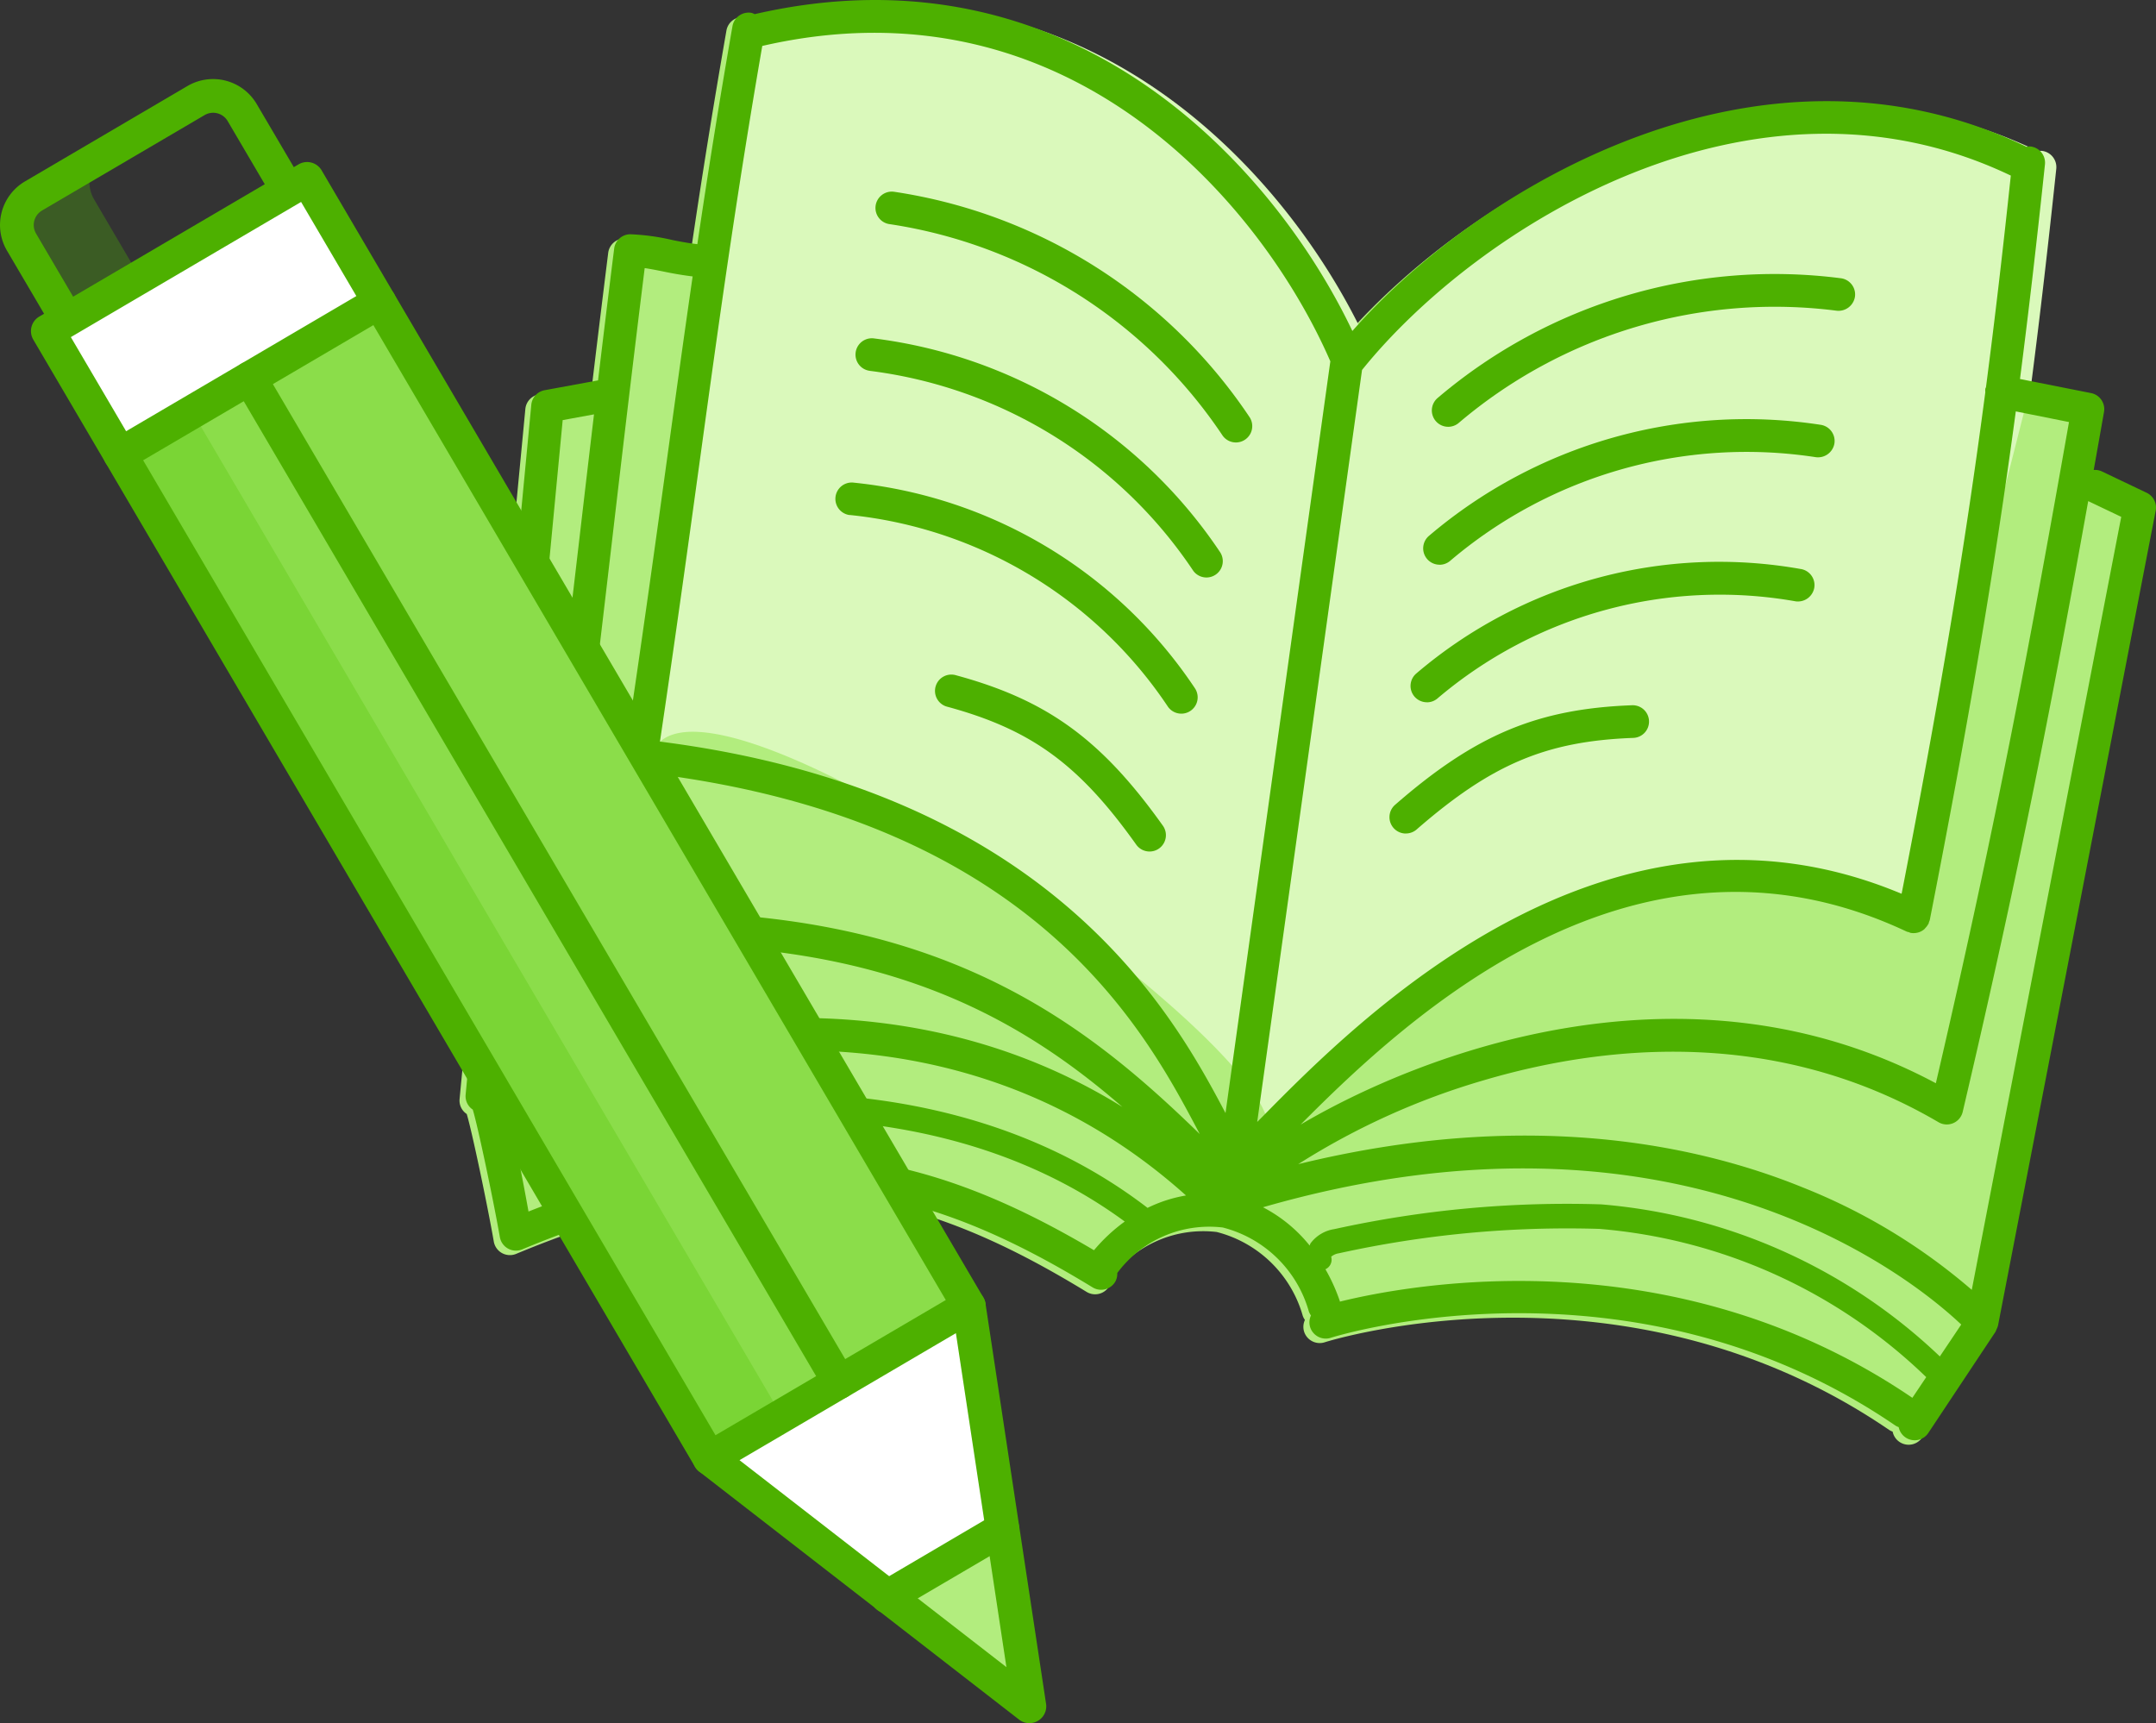
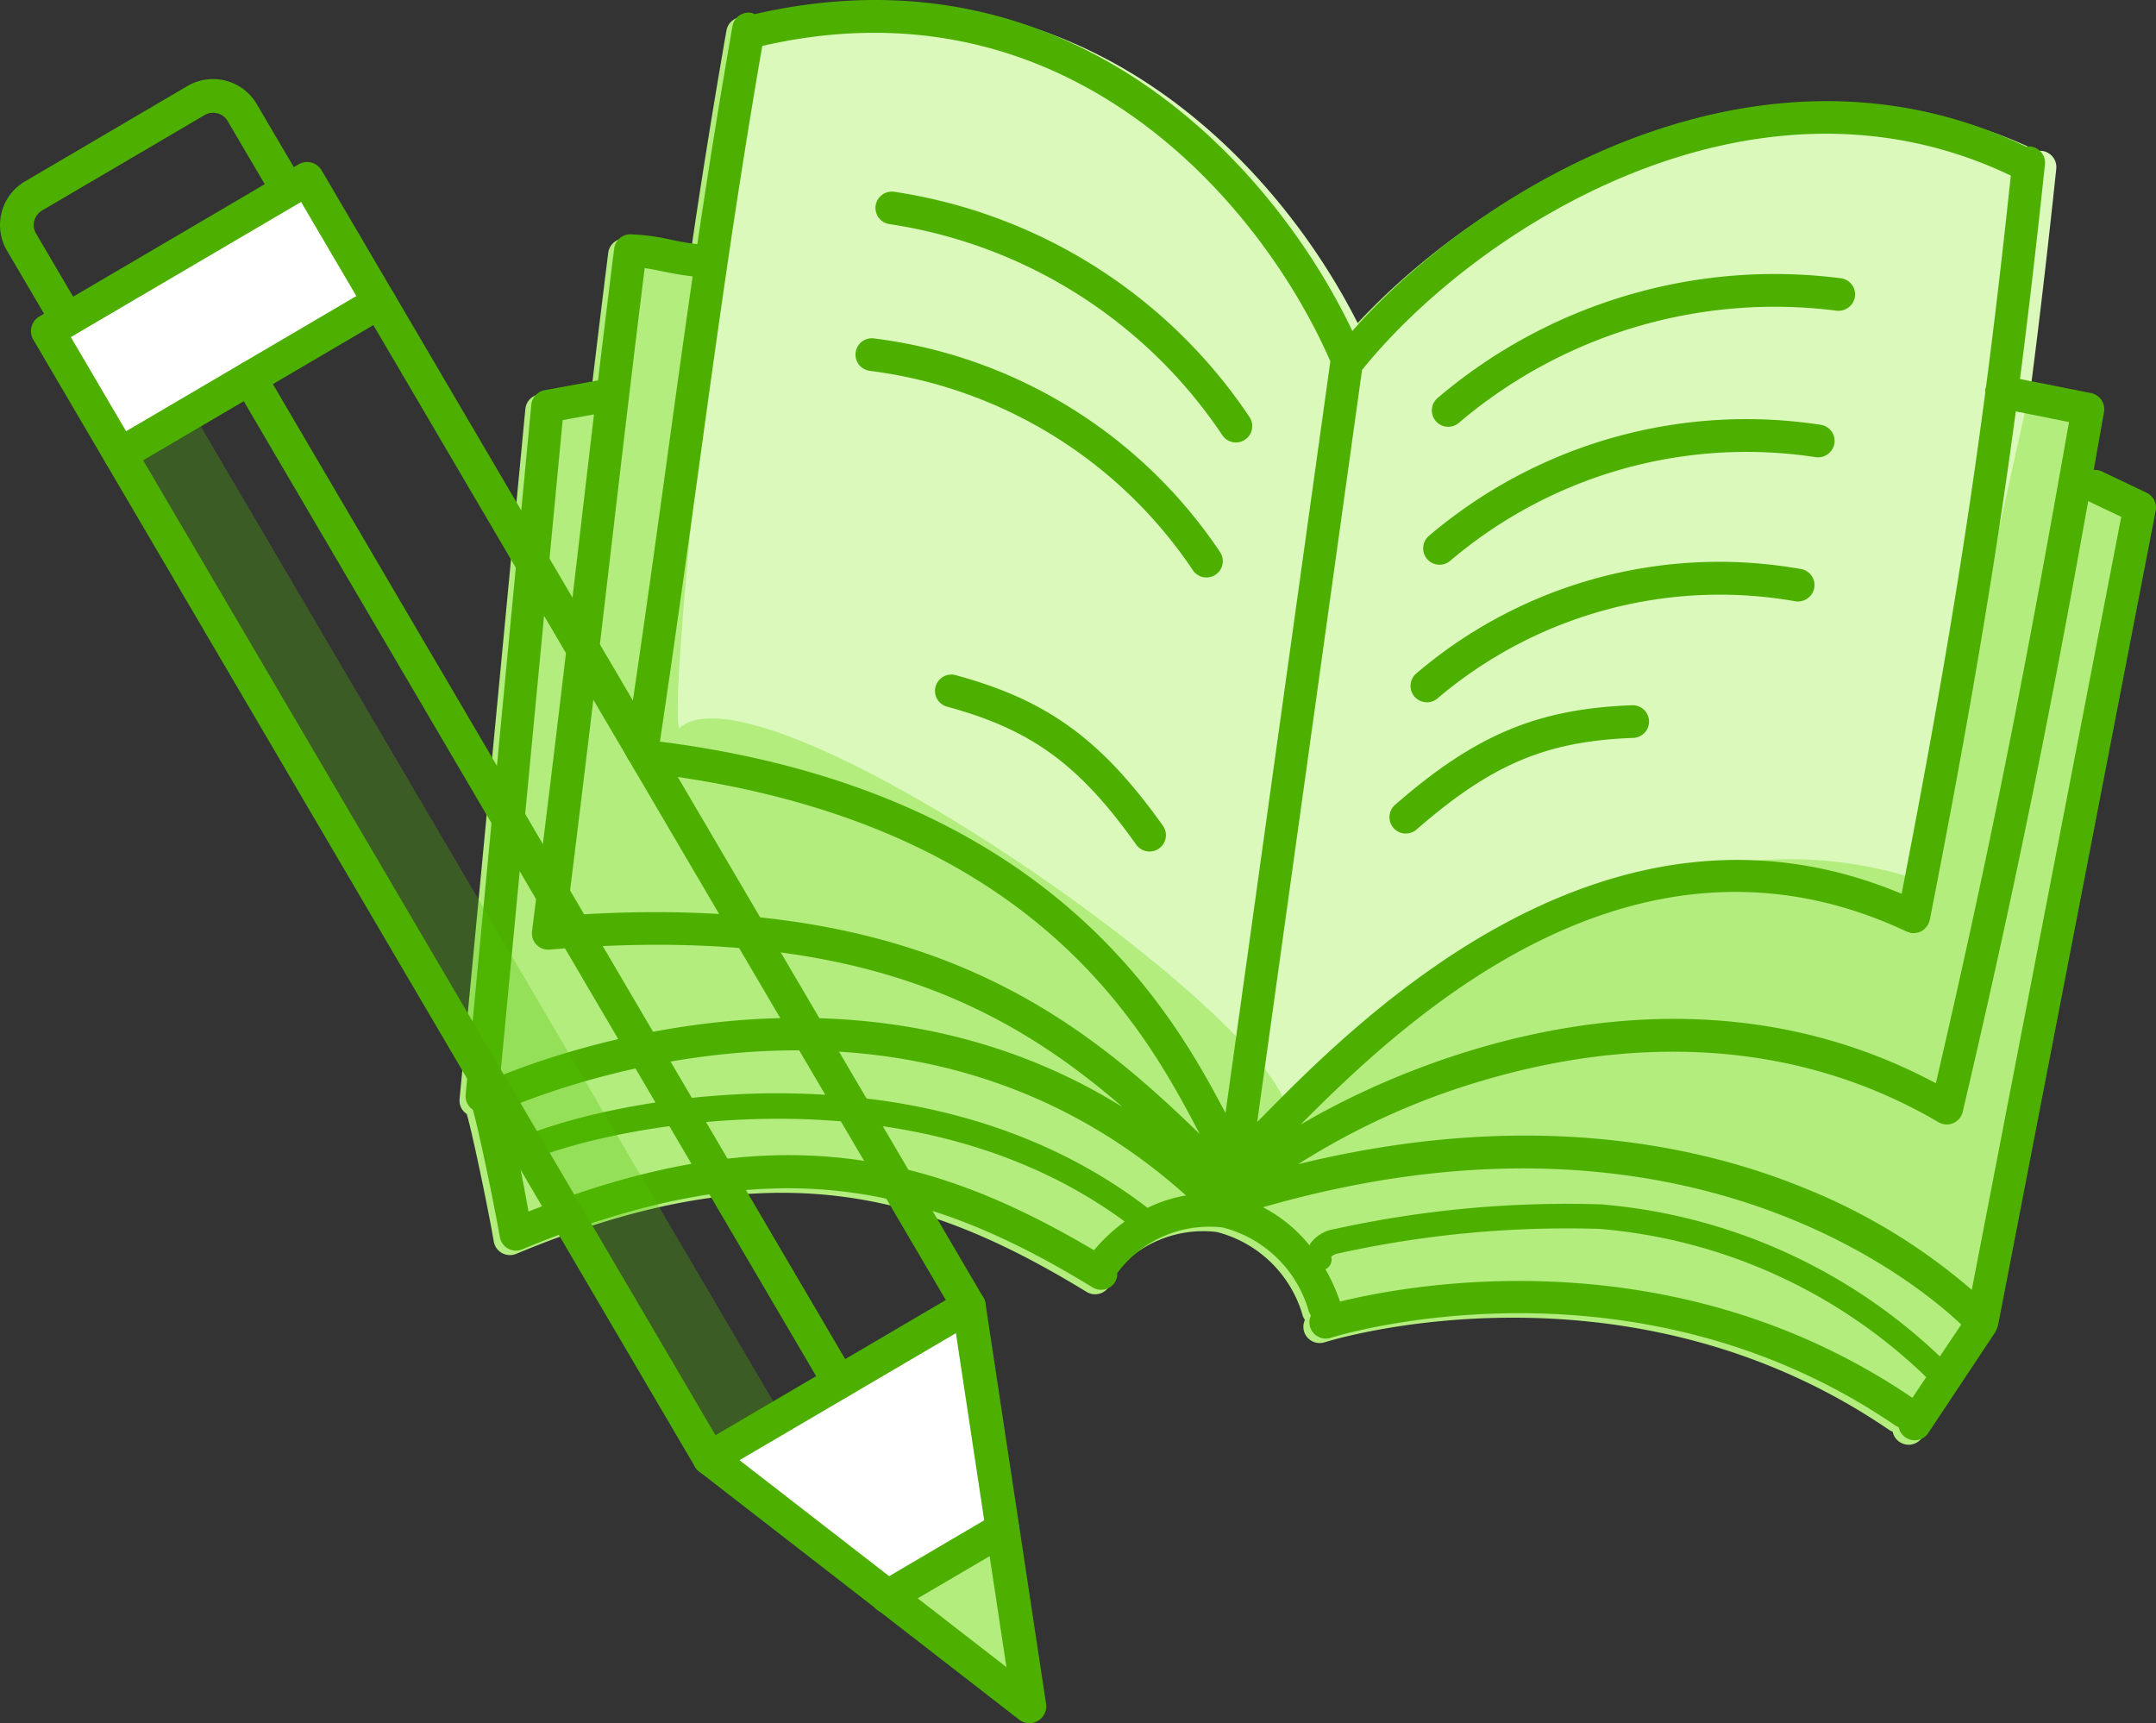
<svg xmlns="http://www.w3.org/2000/svg" id="_2019-welcome-657-inspiration-redesign-teacher-toolkit-v6c" data-name="2019-welcome-657-inspiration-redesign-teacher-toolkit-v6c" viewBox="0 0 77.721 62.119">
  <rect x="0" y="0" width="77.721" height="62.119" fill="#333333" stroke="none" />
  <g>
    <path d="M77.167,17.924l-1.623-.774a.573.573,0,0,0-.286-.049c.123-.691.247-1.386.371-2.092a.591.591,0,0,0-.466-.68L72.6,13.822c.316-2.452.608-4.978.9-7.736a.59.59,0,0,0-.525-.648.553.553,0,0,0-.141.012c-9.55-4.609-19.664,1.389-24.3,6.641C45.752,6.25,38.489-1.977,26.987.668a.6.6,0,0,0-.118-.046.591.591,0,0,0-.682.479c-.494,2.83-.9,5.373-1.266,7.859-.284-.031-.59-.085-.908-.151A8.008,8.008,0,0,0,22.5,8.6a.59.59,0,0,0-.575.516c-.216,1.729-.405,3.282-.581,4.751l-1.926.354a.589.589,0,0,0-.48.524L16.567,39.626a.581.581,0,0,0,.258.534c.181.591.746,3.278.976,4.6a.589.589,0,0,0,.807.442c9.069-3.779,14.593-2.277,20.564,1.372a.588.588,0,0,0,.81-.2.577.577,0,0,0,.076-.319,4.127,4.127,0,0,1,3.805-1.641,4.341,4.341,0,0,1,3.1,3.022.58.58,0,0,0,.078.148.585.585,0,0,0-.026.434.591.591,0,0,0,.747.369c.106-.035,10.776-3.375,20.341,3.163a.566.566,0,0,0,.124.06.588.588,0,0,0,.252.375.589.589,0,0,0,.816-.165l2.433-3.661.005-.011a.518.518,0,0,0,.034-.076.579.579,0,0,0,.043-.111l.006-.016,5.679-29.379A.589.589,0,0,0,77.167,17.924Z" fill="#b2ed7e" />
-     <path d="M73.226,13.822c.317-2.452.608-4.978.9-7.736a.59.59,0,0,0-.524-.648.557.557,0,0,0-.142.012c-9.55-4.609-19.663,1.389-24.3,6.641C46.378,6.25,39.115-1.977,27.613.668A.578.578,0,0,0,27.5.622a.591.591,0,0,0-.682.479c-.494,2.83-.9,5.373-1.265,7.859-.285-.031-2.117,16.562-1.758,17.778,3.1-2.81,23.613,11.794,21.821,14.311,0,0,11.009-12.813,22.94-8.827Z" fill="#daf9bb" />
+     <path d="M73.226,13.822c.317-2.452.608-4.978.9-7.736a.59.59,0,0,0-.524-.648.557.557,0,0,0-.142.012c-9.55-4.609-19.663,1.389-24.3,6.641C46.378,6.25,39.115-1.977,27.613.668A.578.578,0,0,0,27.5.622c-.494,2.83-.9,5.373-1.265,7.859-.285-.031-2.117,16.562-1.758,17.778,3.1-2.81,23.613,11.794,21.821,14.311,0,0,11.009-12.813,22.94-8.827Z" fill="#daf9bb" />
    <g>
      <path d="M77.385,17.765l-1.623-.774a.572.572,0,0,0-.286-.048c.123-.692.247-1.387.371-2.092a.59.59,0,0,0-.466-.68l-2.563-.508c.316-2.451.608-4.978.9-7.736a.589.589,0,0,0-.525-.647.553.553,0,0,0-.141.012C63.5.683,53.385,6.68,48.751,11.932,45.97,6.091,38.707-2.135,27.205.51a.548.548,0,0,0-.118-.047.591.591,0,0,0-.682.479c-.494,2.831-.9,5.373-1.266,7.86-.284-.032-.59-.086-.908-.151a8.012,8.012,0,0,0-1.516-.206.59.59,0,0,0-.575.516c-.216,1.73-.405,3.282-.581,4.752l-1.926.354a.589.589,0,0,0-.48.524L16.785,39.467a.582.582,0,0,0,.258.535c.181.59.746,3.277.976,4.595a.589.589,0,0,0,.807.443c9.069-3.78,14.593-2.278,20.564,1.372a.59.59,0,0,0,.81-.2.575.575,0,0,0,.076-.319,4.127,4.127,0,0,1,3.805-1.641,4.342,4.342,0,0,1,3.1,3.023.58.58,0,0,0,.078.148.582.582,0,0,0-.026.433.591.591,0,0,0,.747.37c.106-.036,10.776-3.376,20.341,3.162a.566.566,0,0,0,.124.06.589.589,0,0,0,1.068.211L71.943,48l0-.011a.475.475,0,0,0,.034-.076.57.57,0,0,0,.043-.11l.006-.017L77.71,18.409A.59.59,0,0,0,77.385,17.765Zm-2.8-2.55c-1.337,7.572-2.574,14.27-4.8,23.836-9.017-4.821-18.63-1.027-22.9,1.491,3.883-3.911,12.076-11.566,21.853-6.956a.446.446,0,0,0,.07.017.572.572,0,0,0,.068.028.722.722,0,0,0,.08.008h.014l.019,0a.588.588,0,0,0,.383-.144c.015-.013.025-.031.039-.045a.608.608,0,0,0,.094-.126c0-.009.013-.014.017-.023a.407.407,0,0,0,.014-.058.457.457,0,0,0,.031-.08c1.4-7.143,2.328-12.588,3.1-18.332ZM41.368,43.544c-8.245-6.333-19.767-3.868-22.823-2.439-.11-.489-.207-.862-.291-1.138,2.527-1.063,14.83-5.539,24.5,3.13A5.04,5.04,0,0,0,41.368,43.544ZM72.487,6.33c-.287,2.708-.578,5.205-.895,7.629a.4.4,0,0,0-.024.057.642.642,0,0,0,0,.124c-.753,5.724-1.66,11.1-3.017,18.082-10.69-4.485-19.622,4.567-23.03,8.024l-.2.2L49.1,13.333l.008-.006C53.216,8.233,63.164,1.869,72.487,6.33ZM27.479,1.656C38.633-.906,45.56,7.511,47.957,13.026l-3.779,27.1c-1.885-3.57-6.275-11.585-20.363-13.388-.009,0-.017,0-.025,0,.57-3.838,1.02-7.1,1.438-10.139C25.928,11.516,26.538,7.1,27.479,1.656ZM23.24,9.665c.24.035.5.088.755.14.327.067.654.121.974.16-.308,2.124-.6,4.234-.908,6.473-.432,3.139-.9,6.519-1.5,10.53a.589.589,0,0,0,.5.67.64.64,0,0,0,.088.007.545.545,0,0,0,.1-.018.577.577,0,0,0,.418.278c13.658,1.748,17.632,9.283,19.542,12.9l.041.078C38.72,36.474,33.056,32.107,20.438,33c.717-5.733,1.171-9.619,1.611-13.383C22.415,16.489,22.765,13.492,23.24,9.665Zm-2.956,5.48,1.129-.207c-.185,1.554-.358,3.036-.534,4.545-.458,3.916-.931,7.965-1.7,14.09a.589.589,0,0,0,.16.481.581.581,0,0,0,.475.179c10.888-.926,16.4,1.991,20.649,5.674-9.238-5.736-19.584-2.269-22.43-1.121ZM19.052,43.676c-.117-.652-.222-1.2-.318-1.679,2.227-1.166,13.687-3.936,21.812,2.04a6.161,6.161,0,0,0-1.109,1.034C33.514,41.568,27.9,40.169,19.052,43.676ZM48.3,46.924l0-.017a6.524,6.524,0,0,0-.52-1.15.379.379,0,0,0,.207-.452.542.542,0,0,1,.271-.122,38.221,38.221,0,0,1,9.4-.881,19.225,19.225,0,0,1,11.78,5.344l-.5.746C60.349,44.546,50.9,46.283,48.3,46.924ZM69.929,48.9a20.089,20.089,0,0,0-12.208-5.482,38.975,38.975,0,0,0-9.62.892,1.314,1.314,0,0,0-.86.515c-.015.024-.017.052-.03.077a5.265,5.265,0,0,0-1.682-1.38C60.565,39.19,69.005,46.146,70.7,47.75ZM71.08,46.5A21.411,21.411,0,0,0,65,42.812c-3.809-1.553-9.955-2.861-18.2-.844a26.048,26.048,0,0,1,6.681-3.022c4.194-1.239,10.444-1.983,16.4,1.51a.589.589,0,0,0,.872-.374c2.08-8.86,3.314-15.259,4.524-22.017l1.191.568Z" fill="#4db000" />
      <path d="M32.089,8.083A17.578,17.578,0,0,1,44.078,15.71a.589.589,0,0,0,.969-.669,18.749,18.749,0,0,0-12.8-8.125.589.589,0,1,0-.155,1.167Z" fill="#4db000" />
      <path d="M31.352,13.369a16.5,16.5,0,0,1,11.664,7.209.589.589,0,0,0,.969-.669A17.645,17.645,0,0,0,31.506,12.2a.589.589,0,1,0-.154,1.168Z" fill="#4db000" />
-       <path d="M30.627,18.565A15.708,15.708,0,0,1,42.1,25.473a.589.589,0,0,0,.97-.669A16.828,16.828,0,0,0,30.781,17.4a.589.589,0,0,0-.154,1.168Z" fill="#4db000" />
      <path d="M34.469,24.345a.589.589,0,1,0-.309,1.136c3.025.824,4.741,2.077,6.8,4.969a.59.59,0,0,0,.481.247.583.583,0,0,0,.341-.109.589.589,0,0,0,.138-.822C39.706,26.658,37.757,25.239,34.469,24.345Z" fill="#4db000" />
      <path d="M52.205,15.386a.586.586,0,0,0,.374-.134A17.586,17.586,0,0,1,66.2,11.2a.6.6,0,0,0,.668-.5.589.589,0,0,0-.5-.668A18.744,18.744,0,0,0,51.83,14.343a.589.589,0,0,0,.375,1.043Z" fill="#4db000" />
      <path d="M51.894,20.36a.592.592,0,0,0,.375-.135,16.494,16.494,0,0,1,13.192-3.743.6.6,0,0,0,.668-.5.589.589,0,0,0-.5-.668,17.651,17.651,0,0,0-14.112,4,.59.59,0,0,0,.375,1.044Z" fill="#4db000" />
      <path d="M51.439,25.319a.586.586,0,0,0,.374-.135,15.712,15.712,0,0,1,12.923-3.505.6.6,0,0,0,.668-.5.588.588,0,0,0-.5-.668,16.816,16.816,0,0,0-13.842,3.763.589.589,0,0,0,.375,1.043Z" fill="#4db000" />
      <path d="M50.682,30.047a.586.586,0,0,0,.386-.145c2.7-2.35,4.664-3.183,7.8-3.3a.589.589,0,1,0-.044-1.177c-3.409.129-5.642,1.068-8.534,3.59a.59.59,0,0,0,.388,1.034Z" fill="#4db000" />
    </g>
  </g>
  <g>
-     <path d="M5.037,9.99l-1.644-2.8a1.213,1.213,0,0,1,.432-1.662L1.207,7.063A1.215,1.215,0,0,0,.774,8.726l1.645,2.8Z" fill="#52c300" opacity="0.29" />
-     <rect x="14.208" y="10.745" width="10.84" height="41.969" transform="translate(-13.363 14.304) rotate(-30.416)" fill="#8bdd4a" />
    <rect x="14.746" y="12.725" width="3.018" height="41.969" transform="translate(-14.829 12.869) rotate(-30.416)" fill="#52c300" opacity="0.29" />
    <polygon points="4.33 16.377 1.722 11.936 2.419 11.527 10.374 6.857 11.071 6.448 13.678 10.889 4.33 16.377" fill="#fff" />
    <polygon points="37.108 61.512 32.002 57.552 36.139 55.123 37.108 61.512" fill="#b2ed7e" />
    <polygon points="32.002 57.552 25.577 52.571 34.926 47.083 36.139 55.123 32.002 57.552" fill="#fff" />
    <g>
      <path d="M.9,6.54,6.759,3.1a1.825,1.825,0,0,1,2.494.649L10.9,6.55a.608.608,0,0,1-1.048.615l-1.645-2.8a.607.607,0,0,0-.831-.216l-5.86,3.44a.607.607,0,0,0-.216.831l1.645,2.8a.608.608,0,0,1-1.048.615L.25,9.033A1.824,1.824,0,0,1,.9,6.54Z" fill="#4db000" />
      <path d="M4.022,15.854a.607.607,0,0,1,.831.216L26.1,52.263a.607.607,0,0,1-1.047.615L3.806,16.685A.607.607,0,0,1,4.022,15.854Z" fill="#4db000" />
      <path d="M13.37,10.366a.607.607,0,0,1,.831.216L35.449,46.775a.607.607,0,1,1-1.047.615L13.154,11.2A.607.607,0,0,1,13.37,10.366Z" fill="#4db000" />
      <path d="M25.27,52.047l9.348-5.488a.607.607,0,0,1,.908.433l2.183,14.429a.607.607,0,0,1-.973.571L25.205,53.05a.606.606,0,0,1,.065-1Zm9.189-3.986-7.8,4.579L36.28,60.1Z" fill="#4db000" />
      <path d="M1.415,11.413l9.348-5.488a.607.607,0,0,1,.831.216L14.2,10.582a.607.607,0,0,1-.216.831L4.637,16.9a.607.607,0,0,1-.831-.216L1.2,12.244A.607.607,0,0,1,1.415,11.413ZM10.854,7.28l-8.3,4.873,1.992,3.393,8.3-4.873Z" fill="#4db000" />
      <path d="M31.7,57.029,35.832,54.6a.607.607,0,1,1,.615,1.047l-4.138,2.429a.607.607,0,1,1-.614-1.047Z" fill="#4db000" />
      <path d="M8.7,13.11a.607.607,0,0,1,.831.216L30.775,49.519a.607.607,0,1,1-1.047.615L8.48,13.941A.607.607,0,0,1,8.7,13.11Z" fill="#4db000" />
    </g>
  </g>
</svg>